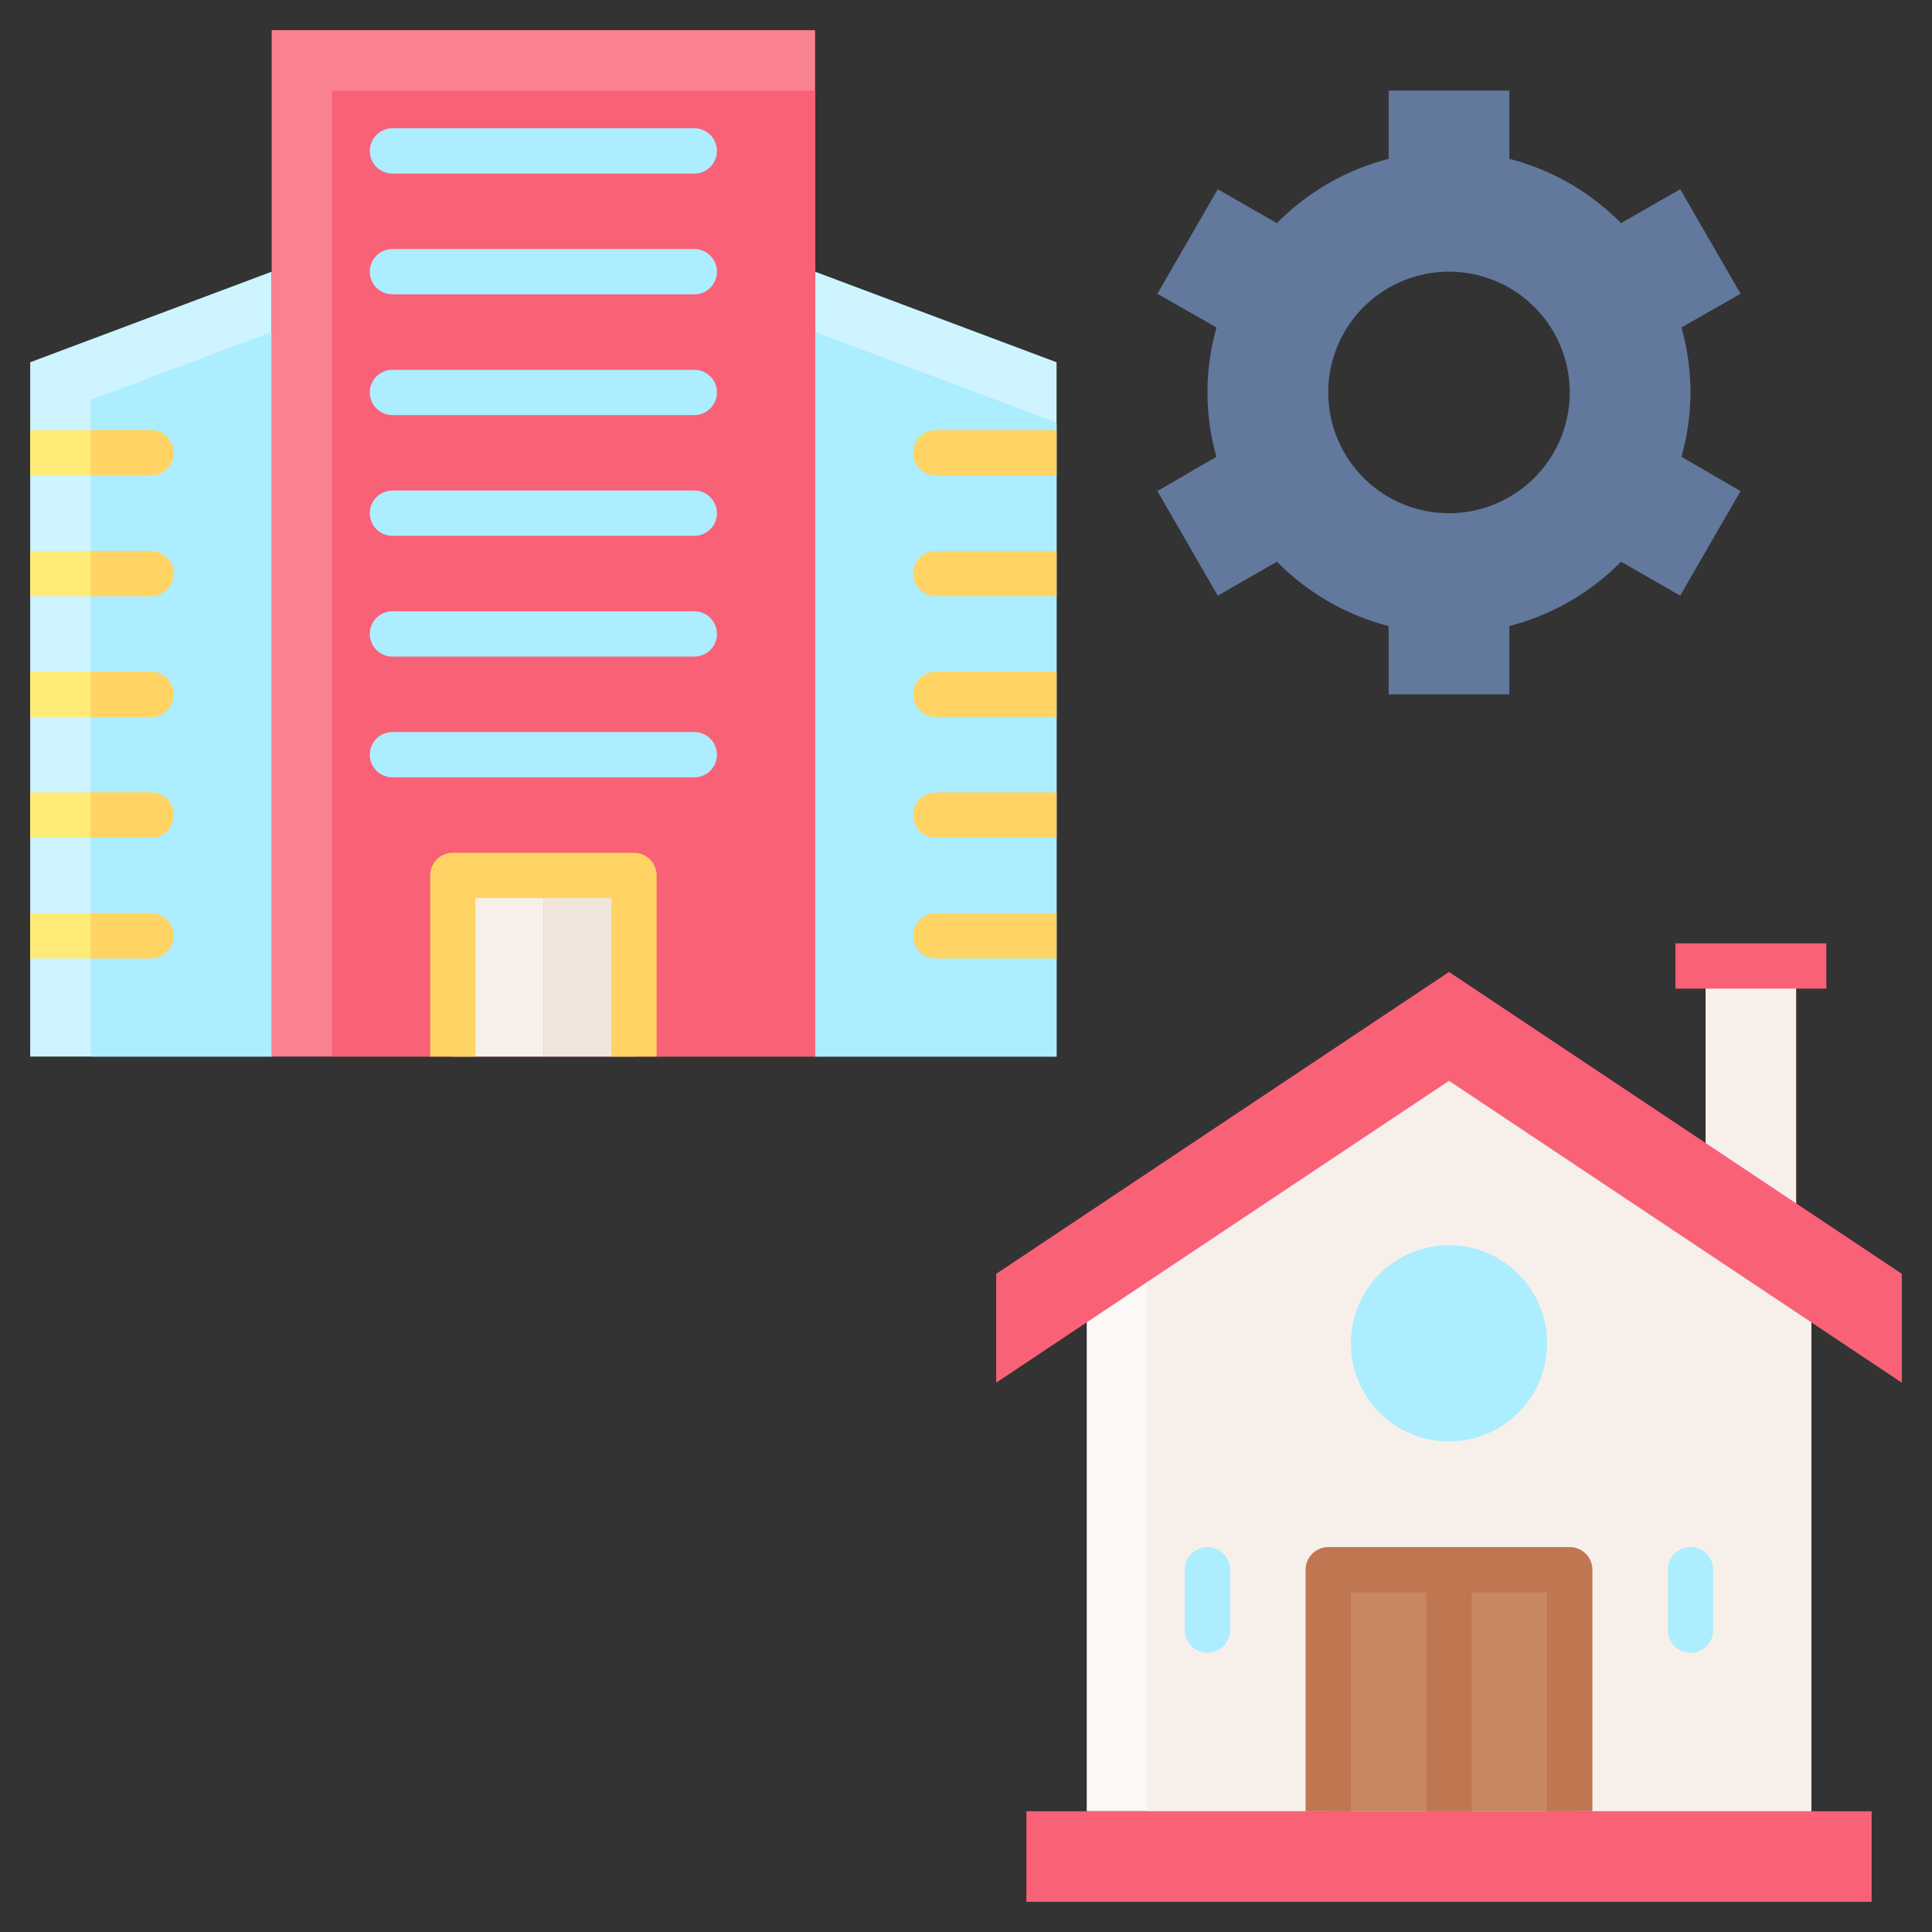
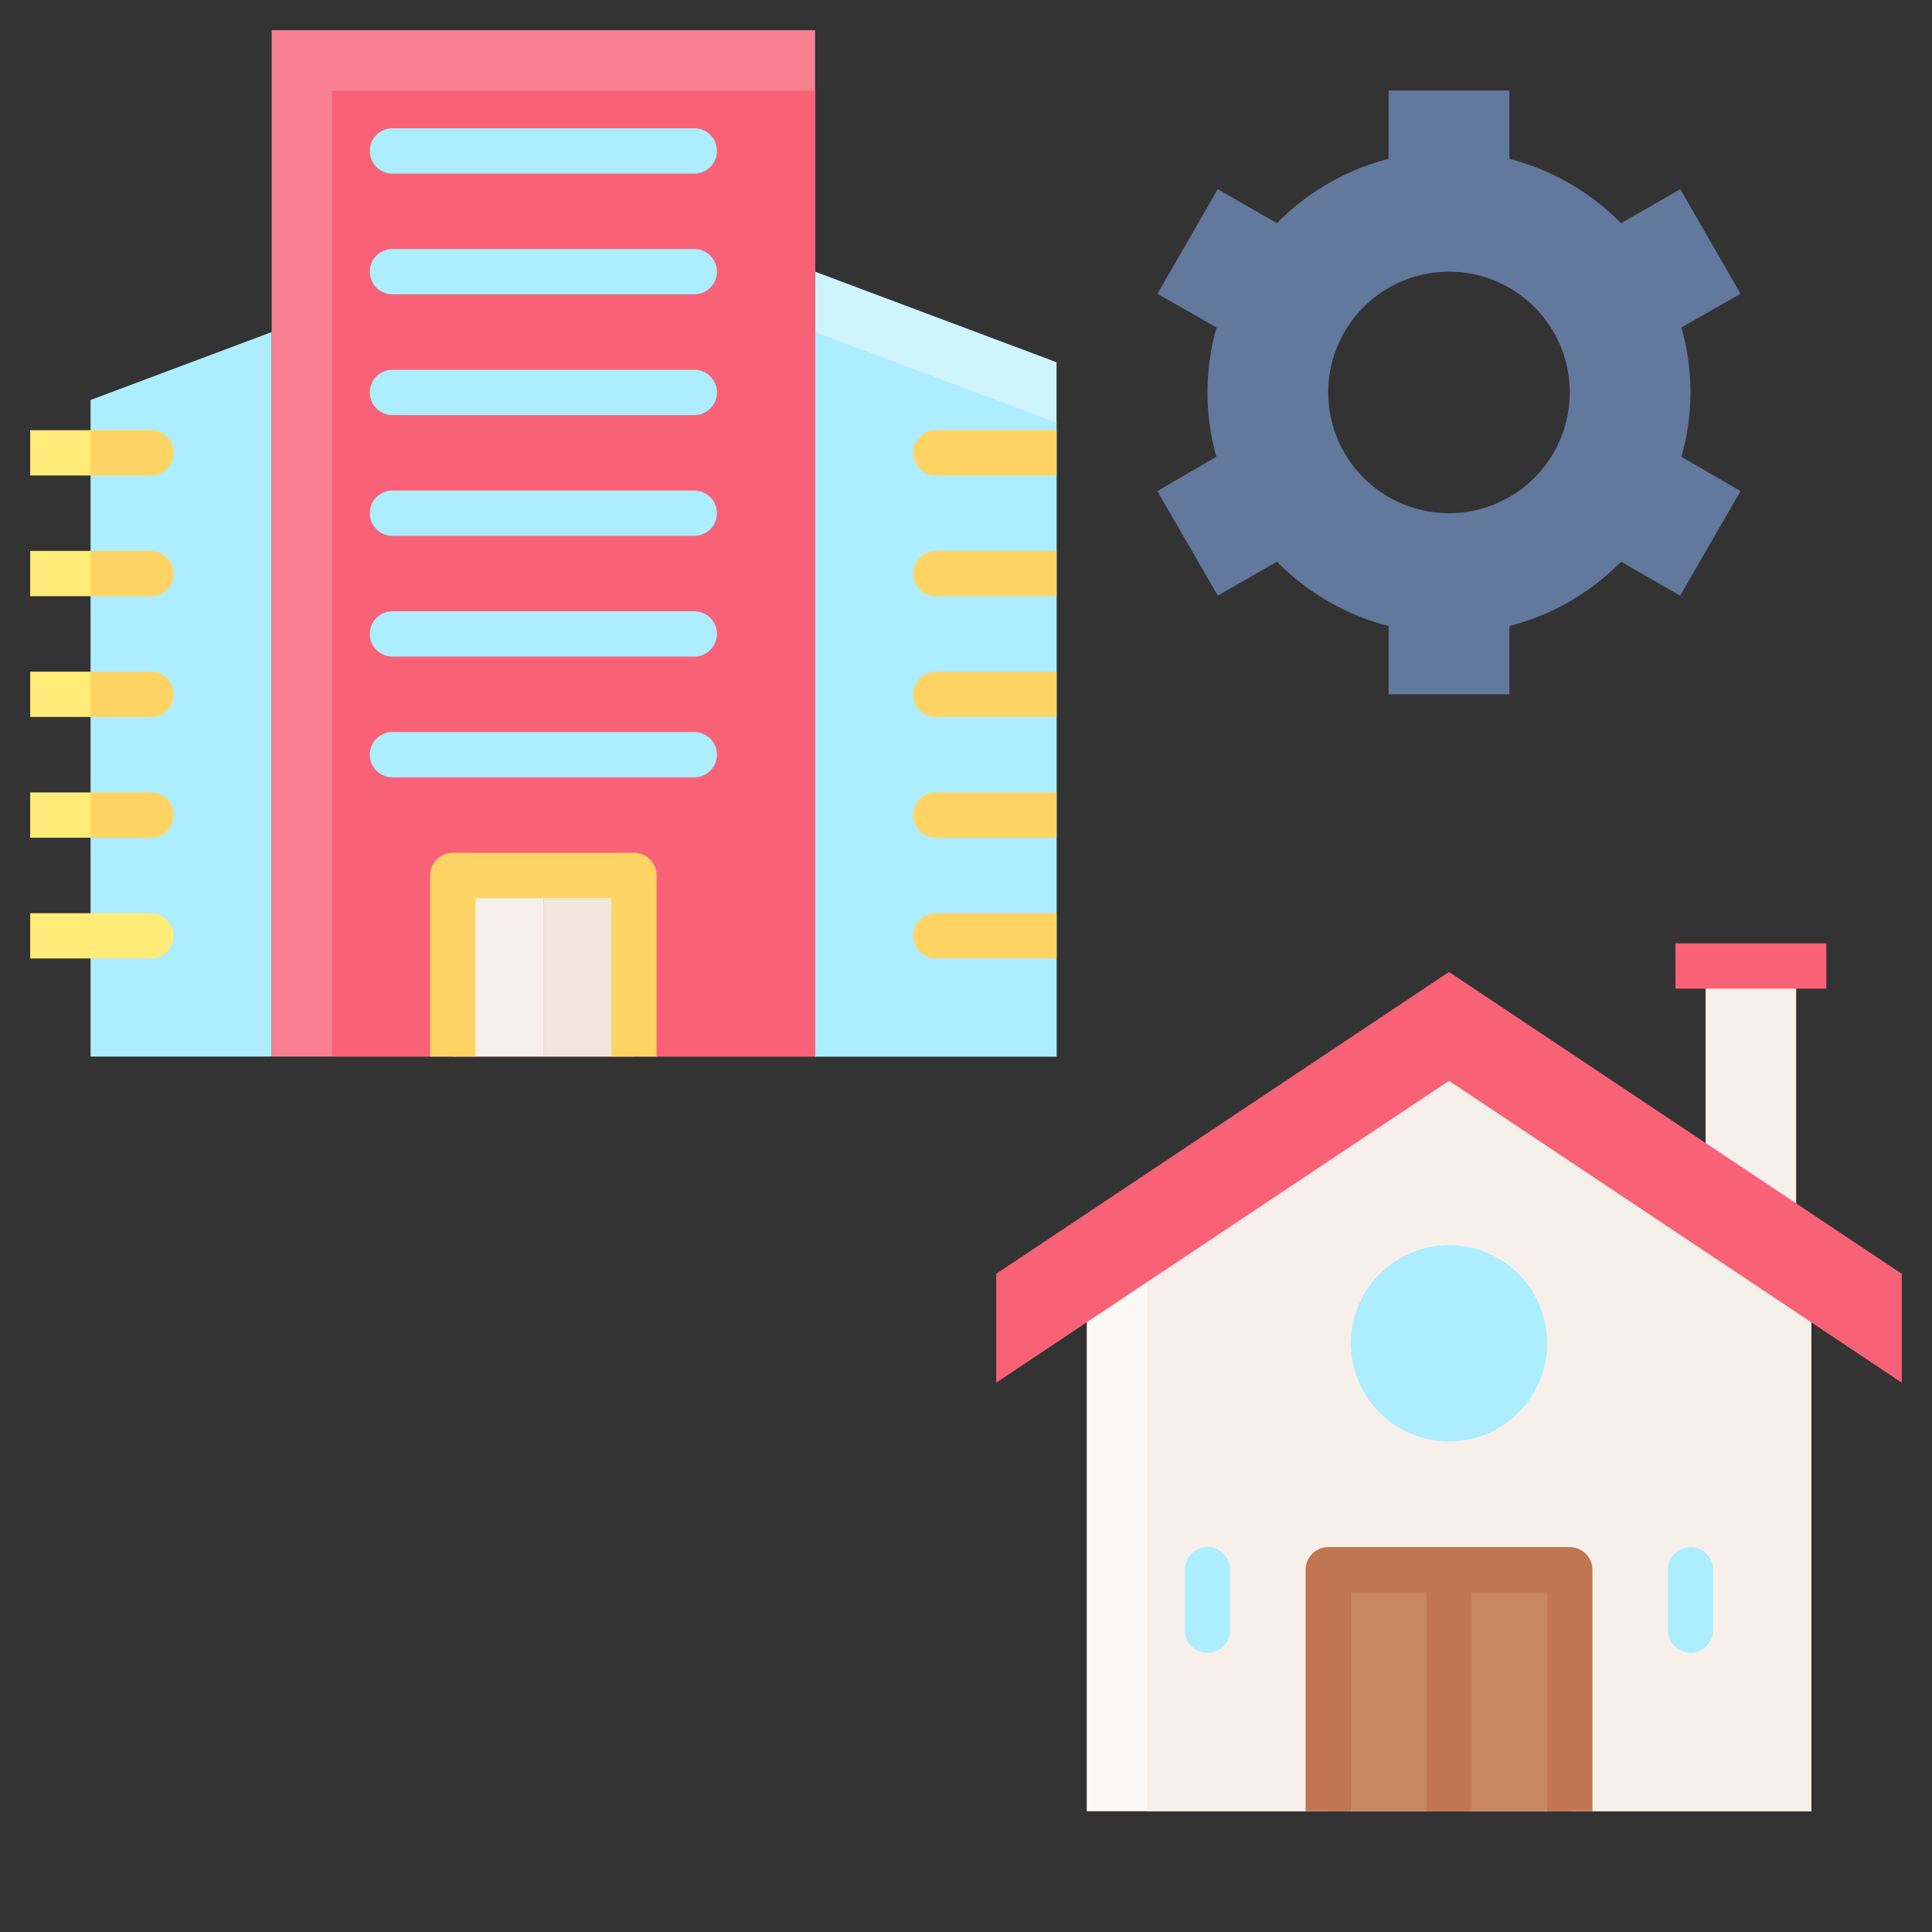
<svg xmlns="http://www.w3.org/2000/svg" id="Flat" viewBox="0 0 64 64">
  <rect x="0" y="0" width="64" height="64" fill="#333333" stroke="none" />
  <path d="m59.5 32h-3v7.71l3 2.064z" fill="#f7f0ea" />
  <path d="m55.5 31.25h5v1.5h-5z" fill="#f96177" />
  <path d="m60 42-12-8-12 8v18h24z" fill="#fcf8f5" />
  <path d="m38 40.667v19.333h22v-18l-12-8z" fill="#f7f0ea" />
  <path d="m33 45.803 15-10 15 10v-3.606l-15-10-15 10z" fill="#f96177" />
-   <path d="m34 60h28v3h-28z" fill="#f96177" />
  <path d="m44 52h8v8h-8z" fill="#c88661" />
  <path d="m47.25 52h1.5v8h-1.5z" fill="#bf7651" />
  <path d="m51.25 60v-7.25h-6.5v7.25h-1.5v-8a.75.75 0 0 1 .75-.75h8a.75.75 0 0 1 .75.75v8z" fill="#bf7651" />
  <path d="m56 54.75a.75.75 0 0 1 -.75-.75v-2a.75.75 0 0 1 1.5 0v2a.75.75 0 0 1 -.75.75z" fill="#acedff" />
  <path d="m40 54.75a.75.75 0 0 1 -.75-.75v-2a.75.75 0 0 1 1.5 0v2a.75.75 0 0 1 -.75.75z" fill="#acedff" />
  <circle cx="48" cy="44.5" fill="#acedff" r="3.25" />
  <path d="m56 13a8 8 0 0 0 -.3-2.151l1.96-1.117-2-3.464-1.96 1.125a7.984 7.984 0 0 0 -3.7-2.131v-2.262h-4v2.262a7.984 7.984 0 0 0 -3.7 2.131l-1.96-1.125-2 3.464 1.96 1.117a7.828 7.828 0 0 0 -.005 4.282l-1.955 1.137 2 3.464 1.96-1.125a7.984 7.984 0 0 0 3.7 2.131v2.262h4v-2.262a7.984 7.984 0 0 0 3.7-2.131l1.958 1.125 2-3.464-1.958-1.137a7.975 7.975 0 0 0 .3-2.131zm-8 4a4 4 0 1 1 4-4 4 4 0 0 1 -4 4z" fill="#62789d" />
-   <path d="m9 9-8 3v23h8z" fill="#cdf4ff" />
  <path d="m3 35h6v-24l-6 2.25z" fill="#acedff" />
  <path d="m1 19.75h4a.75.75 0 0 0 .75-.75.75.75 0 0 0 -.75-.75h-4z" fill="#ffeb78" />
  <path d="m1 14.25v1.5h4a.75.75 0 0 0 .75-.75.75.75 0 0 0 -.75-.75z" fill="#ffeb78" />
  <path d="m1 23.75h4a.75.75 0 0 0 .75-.75.75.75 0 0 0 -.75-.75h-4z" fill="#ffeb78" />
  <path d="m1 27.75h4a.75.75 0 0 0 .75-.75.75.75 0 0 0 -.75-.75h-4z" fill="#ffeb78" />
  <path d="m1 31.75h4a.75.75 0 0 0 .75-.75.75.75 0 0 0 -.75-.75h-4z" fill="#ffeb78" />
  <path d="m5.75 19a.75.75 0 0 0 -.75-.75h-2v1.5h2a.75.75 0 0 0 .75-.75z" fill="#ffd464" />
  <path d="m5.75 15a.75.75 0 0 0 -.75-.75h-2v1.5h2a.75.75 0 0 0 .75-.75z" fill="#ffd464" />
  <path d="m5.75 23a.75.75 0 0 0 -.75-.75h-2v1.5h2a.75.75 0 0 0 .75-.75z" fill="#ffd464" />
  <path d="m5.75 27a.75.75 0 0 0 -.75-.75h-2v1.5h2a.75.75 0 0 0 .75-.75z" fill="#ffd464" />
-   <path d="m5.75 31a.75.75 0 0 0 -.75-.75h-2v1.5h2a.75.75 0 0 0 .75-.75z" fill="#ffd464" />
  <path d="m35 12-8-3v26h8z" fill="#cdf4ff" />
  <path d="m35 14-8-3v24h8z" fill="#acedff" />
  <path d="m30.25 15a.75.75 0 0 0 .75.75h4v-1.5h-4a.75.75 0 0 0 -.75.75z" fill="#ffd464" />
  <path d="m31 19.75h4v-1.5h-4a.75.75 0 0 0 -.75.75.75.75 0 0 0 .75.75z" fill="#ffd464" />
  <path d="m31 23.75h4v-1.5h-4a.75.75 0 0 0 -.75.75.75.75 0 0 0 .75.75z" fill="#ffd464" />
  <path d="m31 27.75h4v-1.5h-4a.75.75 0 0 0 -.75.75.75.75 0 0 0 .75.75z" fill="#ffd464" />
  <path d="m31 31.75h4v-1.5h-4a.75.75 0 0 0 -.75.75.75.75 0 0 0 .75.75z" fill="#ffd464" />
  <path d="m9 1h18v34h-18z" fill="#fa8192" />
  <path d="m11 3h16v32h-16z" fill="#f96177" />
  <g fill="#acedff">
    <path d="m23 5.75h-10a.75.75 0 0 1 0-1.5h10a.75.75 0 0 1 0 1.5z" />
    <path d="m23 9.75h-10a.75.75 0 0 1 0-1.5h10a.75.75 0 0 1 0 1.5z" />
    <path d="m23 13.75h-10a.75.75 0 0 1 0-1.5h10a.75.75 0 0 1 0 1.5z" />
    <path d="m23 17.75h-10a.75.75 0 0 1 0-1.5h10a.75.75 0 0 1 0 1.5z" />
    <path d="m23 21.75h-10a.75.75 0 0 1 0-1.5h10a.75.75 0 0 1 0 1.5z" />
    <path d="m23 25.75h-10a.75.75 0 0 1 0-1.5h10a.75.75 0 0 1 0 1.5z" />
  </g>
  <path d="m18 29h3v6h-3z" fill="#f0e6dc" />
  <path d="m15 29h3v6h-3z" fill="#f7f0ea" />
  <path d="m21 28.25h-6a.75.75 0 0 0 -.75.75v6h1.5v-5.25h4.5v5.25h1.5v-6a.75.75 0 0 0 -.75-.75z" fill="#ffd464" />
</svg>